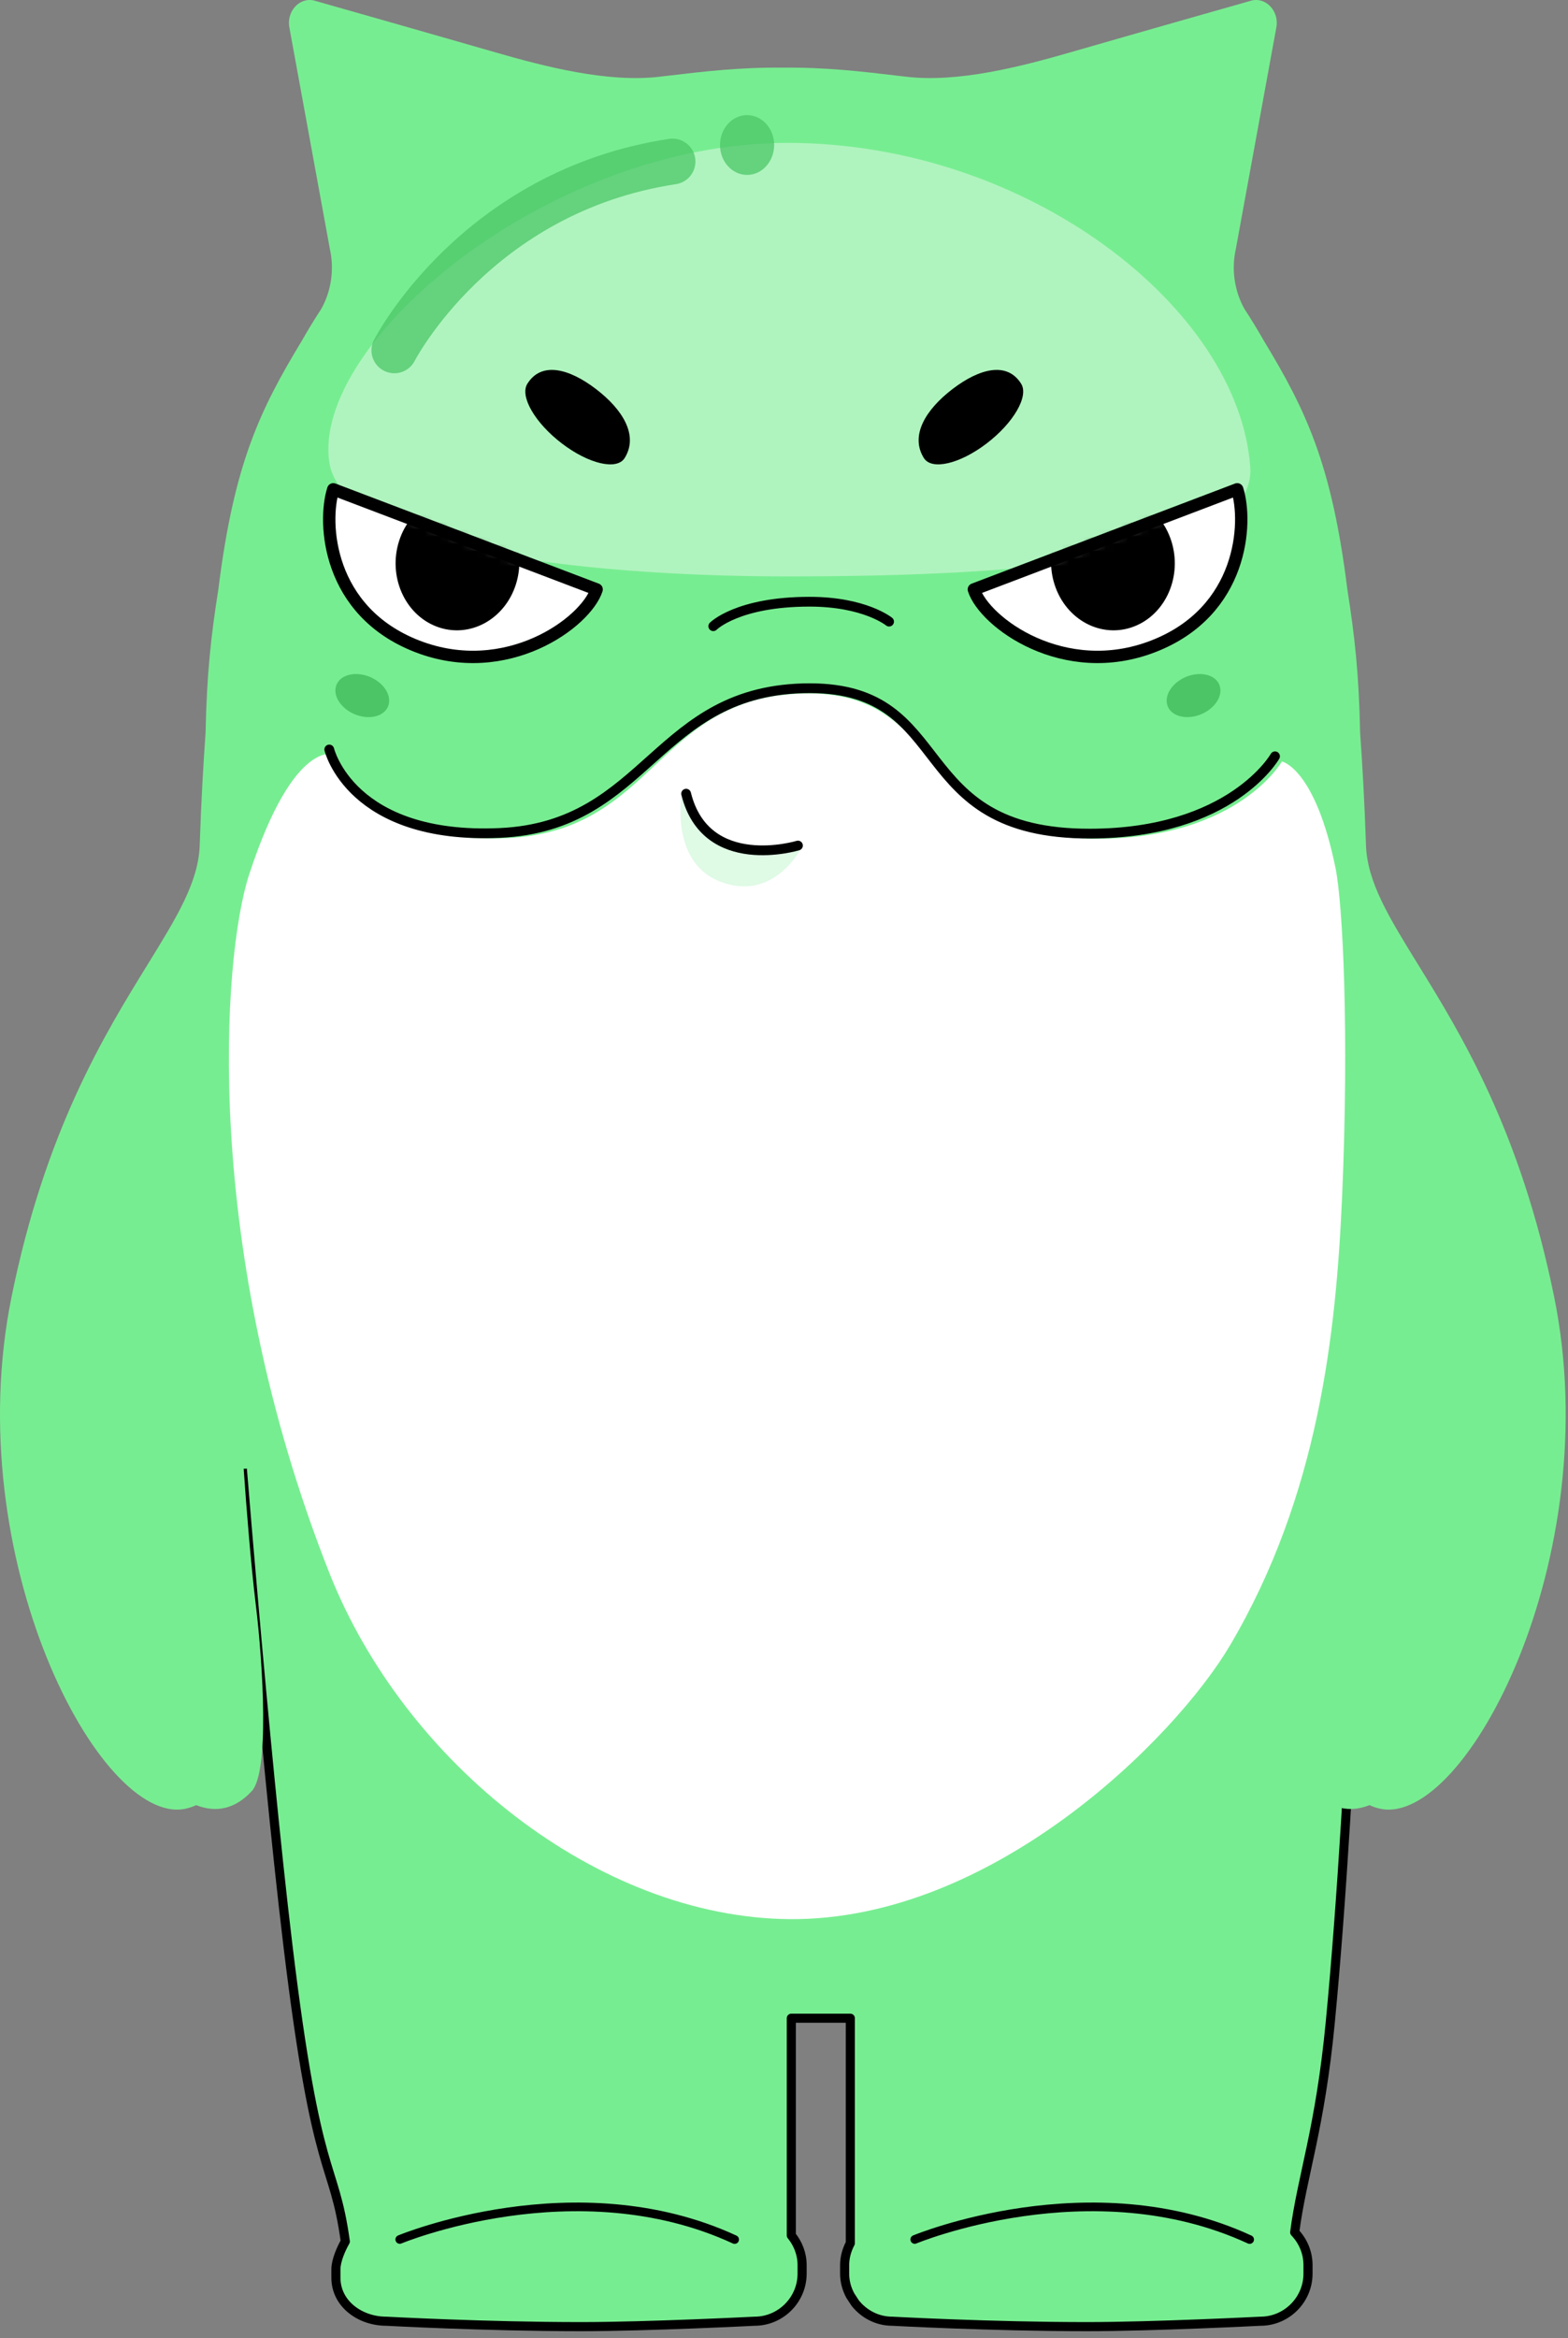
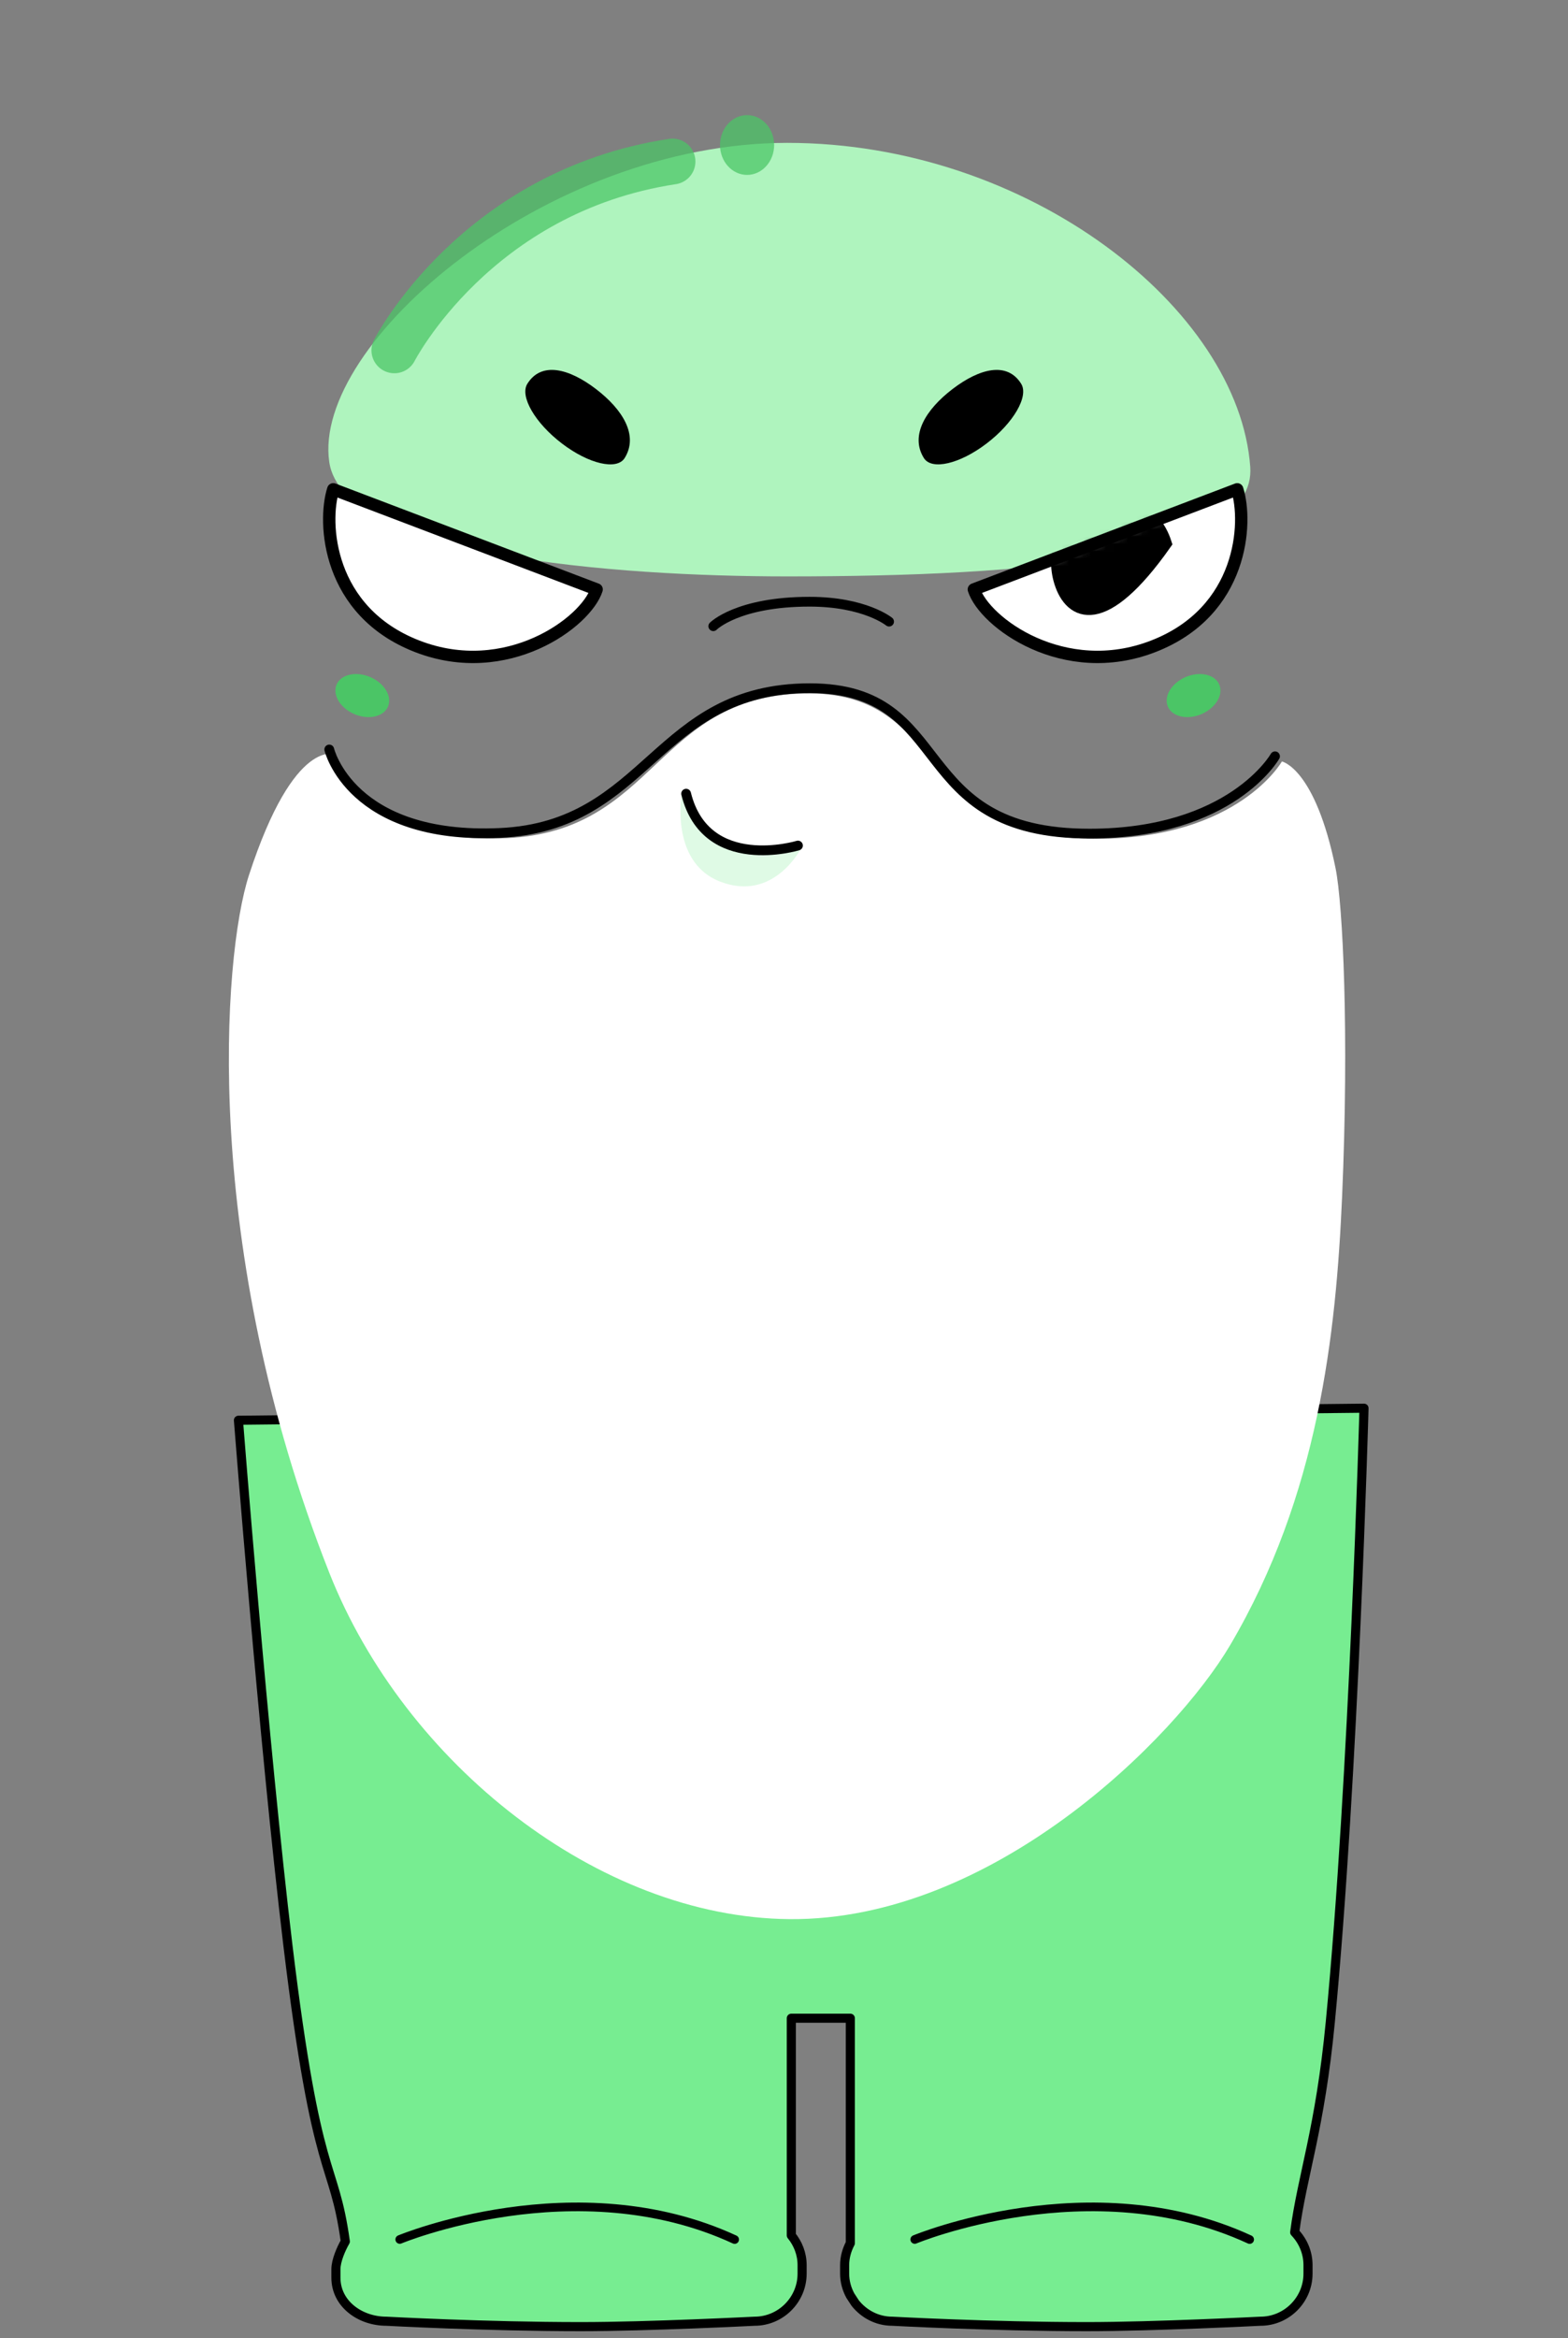
<svg xmlns="http://www.w3.org/2000/svg" width="212" height="316" viewBox="0 0 212 316" fill="none">
  <rect x="0" y="0" width="212" height="316" fill="#808080" stroke="none" />
  <path d="M184.418 190.308L32.237 191.938C32.237 191.938 35.648 235.628 38.928 262.908C42.858 295.468 45.097 291.508 46.688 302.918C46.138 303.868 45.417 305.498 45.417 306.668V307.818C45.417 311.358 48.697 313.698 52.237 313.698C52.237 313.698 65.618 314.428 78.547 314.428C87.627 314.428 102.018 313.698 102.018 313.698C105.558 313.698 108.448 310.798 108.448 307.268V306.118C108.448 304.588 107.888 303.198 106.988 302.098V272.748H114.968V303.148C114.498 304.038 114.198 305.048 114.198 306.118V307.268C114.198 308.348 114.488 309.348 114.968 310.238L115.628 311.248C116.808 312.728 118.608 313.698 120.638 313.698C120.638 313.698 134.018 314.428 146.948 314.428C156.028 314.428 170.418 313.698 170.418 313.698C173.958 313.698 176.848 310.798 176.848 307.268V306.118C176.848 304.398 176.158 302.838 175.048 301.678C176.048 294.008 178.478 287.758 179.868 273.208C183.048 240.168 184.418 190.318 184.418 190.318V190.308Z" fill="#77ED91" stroke="black" stroke-width="1.23" stroke-linecap="round" stroke-linejoin="round" />
-   <path fill-rule="evenodd" clip-rule="evenodd" d="M32.945 198.492C33.311 203.782 33.932 211.51 34.588 216.908C35.588 225.158 36.418 239.468 34.048 242.048C31.777 244.513 29.187 245.001 26.519 243.95C26.079 244.167 25.581 244.334 25.02 244.448C13.51 246.798 -5.59 210.468 1.56 175.268C6.127 152.772 14.142 139.779 19.959 130.349C23.899 123.962 26.83 119.21 27 114.248C27.215 108.025 27.484 103.375 27.795 99.013C27.95 91.199 28.514 86.028 29.518 79.678C29.518 79.675 29.518 79.673 29.519 79.671C31.635 62.672 35.12 55.445 40.849 45.984C41.678 44.527 42.543 43.11 43.445 41.733C44.795 39.304 45.222 36.38 44.59 33.598L39.15 3.858C38.65 1.658 40.39 -0.372 42.41 0.058C42.41 0.058 54.66 3.528 66.92 7.058C73.71 9.018 82.16 11.198 89.18 10.368L90.039 10.266C95.28 9.646 100.004 9.087 105.844 9.142C111.684 9.087 116.408 9.646 121.648 10.266L122.508 10.368C129.528 11.198 137.978 9.018 144.768 7.058C157.028 3.528 169.278 0.058 169.278 0.058C171.298 -0.372 173.038 1.658 172.538 3.858L167.098 33.598C166.466 36.38 166.892 39.304 168.243 41.733C169.145 43.11 170.01 44.527 170.839 45.984C176.568 55.445 180.053 62.672 182.169 79.67C182.169 79.673 182.169 79.675 182.17 79.678C183.174 86.028 183.738 91.199 183.892 99.013C184.204 103.375 184.473 108.025 184.688 114.248C184.857 119.21 187.789 123.962 191.728 130.349C197.545 139.779 205.561 152.772 210.128 175.268C217.278 210.468 198.178 246.798 186.668 244.448C186.106 244.334 185.609 244.167 185.169 243.95C182.501 245.001 179.91 244.513 177.64 242.048C175.27 239.468 176.1 225.158 177.1 216.908C177.756 211.51 178.377 203.782 178.743 198.492L105.844 195.894L32.945 198.492Z" fill="#77ED91" />
  <path d="M169.038 63.098C169.928 75.408 139.118 77.898 106.438 77.898C83.168 77.898 46.378 75.128 44.518 62.438C42.168 46.468 73.768 19.308 106.438 19.308C139.108 19.308 167.498 41.758 169.038 63.098Z" fill="#AFF4BE" />
  <path d="M96.438 84.628C96.438 84.628 99.708 81.318 109.448 81.318C116.928 81.318 120.208 84.008 120.208 84.008" stroke="black" stroke-width="1.32" stroke-linecap="round" stroke-linejoin="round" />
  <path opacity="0.73" d="M53.318 47.348C53.318 47.348 64.328 25.858 90.928 21.828" stroke="#4BC566" stroke-width="6.19" stroke-linecap="round" stroke-linejoin="round" />
  <path opacity="0.73" d="M101.008 23.638C103.029 23.638 104.668 21.829 104.668 19.598C104.668 17.367 103.029 15.558 101.008 15.558C98.986 15.558 97.348 17.367 97.348 19.598C97.348 21.829 98.986 23.638 101.008 23.638Z" fill="#4BC566" />
  <path d="M71.298 51.868C70.248 53.558 72.338 57.168 75.978 59.938C79.608 62.708 83.408 63.588 84.458 61.898C86.358 58.848 84.198 55.338 80.568 52.568C76.938 49.798 73.198 48.818 71.298 51.868Z" fill="black" />
  <path d="M138.068 51.868C139.118 53.558 137.028 57.168 133.388 59.938C129.758 62.708 125.958 63.588 124.908 61.898C123.008 58.848 125.168 55.338 128.798 52.568C132.428 49.798 136.168 48.818 138.068 51.868Z" fill="black" />
  <path d="M52.538 95.268C52.118 96.718 50.178 97.318 48.218 96.628C46.258 95.928 45.008 94.188 45.428 92.738C45.848 91.288 47.788 90.688 49.748 91.378C51.708 92.078 52.958 93.818 52.538 95.268Z" fill="#4BC566" />
  <path d="M157.818 95.268C158.238 96.718 160.178 97.318 162.138 96.628C164.098 95.928 165.348 94.188 164.928 92.738C164.508 91.288 162.568 90.688 160.608 91.378C158.648 92.078 157.398 93.818 157.818 95.268Z" fill="#4BC566" />
  <path d="M45.448 101.988C45.448 101.988 48.358 114.188 68.518 113.268C88.678 112.348 88.678 94.178 108.628 93.718C128.578 93.258 123.278 113.398 148.298 113.358C167.438 113.328 173.318 102.908 173.318 102.908C173.318 102.908 177.818 103.788 180.578 117.358C181.558 122.208 182.418 139.658 181.458 161.688C180.648 180.258 178.268 202.068 166.328 222.318C158.898 234.928 134.178 259.598 106.728 259.358C80.908 259.128 54.698 238.308 44.518 212.538C27.168 168.618 30.088 129.218 33.668 118.248C39.858 99.278 45.448 101.988 45.448 101.988Z" fill="white" />
  <path d="M54.048 302.648C54.048 302.648 77.858 292.738 99.328 302.658" stroke="black" stroke-width="1.17" stroke-linecap="round" stroke-linejoin="round" />
  <path d="M123.678 302.648C123.678 302.648 147.488 292.738 168.958 302.658" stroke="black" stroke-width="1.17" stroke-linecap="round" stroke-linejoin="round" />
  <path d="M44.518 101.288C44.518 101.288 47.428 113.488 67.588 112.568C87.748 111.648 88.578 93.018 109.498 93.008C129.458 93.008 122.348 112.698 147.368 112.658C166.508 112.628 172.388 102.208 172.388 102.208" stroke="black" stroke-width="1.32" stroke-linecap="round" stroke-linejoin="round" />
  <path d="M108.387 114.5C108.387 114.5 97.357 119.13 92.207 107C92.207 107 90.417 116.44 97.357 119.14C104.707 121.99 108.387 114.51 108.387 114.51V114.5Z" fill="#AFF4BE" fill-opacity="0.4" />
  <path d="M107.887 114.27C107.887 114.27 95.447 118.07 92.767 107.26" stroke="black" stroke-width="1.32" stroke-linecap="round" stroke-linejoin="round" />
  <path d="M80.668 79.658C79.238 84.128 68.478 92.018 56.418 87.348C44.258 82.638 43.628 70.598 45.058 66.128L80.668 79.658Z" fill="white" />
  <mask id="mask0_78_415" style="mask-type:luminance" maskUnits="userSpaceOnUse" x="44" y="66" width="37" height="23">
    <path d="M80.668 79.658C79.238 84.128 68.478 92.018 56.418 87.348C44.258 82.638 43.628 70.598 45.058 66.128L80.668 79.658Z" fill="white" />
  </mask>
  <g mask="url(#mask0_78_415)">
-     <path d="M54.908 73.408C53.548 77.658 55.548 82.288 59.388 83.748C63.218 85.208 67.438 82.938 68.798 78.688C70.158 74.438 68.158 69.808 64.318 68.348C60.488 66.888 56.268 69.158 54.908 73.408Z" fill="black" stroke="black" stroke-width="1.99" stroke-miterlimit="10" />
-   </g>
+     </g>
  <path d="M80.668 79.658C79.238 84.128 68.478 92.018 56.418 87.348C44.258 82.638 43.628 70.598 45.058 66.128L80.668 79.658Z" stroke="black" stroke-width="1.67" stroke-linecap="round" stroke-linejoin="round" />
  <path d="M131.668 79.658C133.098 84.128 143.858 92.018 155.918 87.348C168.078 82.638 168.708 70.598 167.278 66.128L131.668 79.658Z" fill="white" />
  <mask id="mask1_78_415" style="mask-type:luminance" maskUnits="userSpaceOnUse" x="131" y="66" width="37" height="23">
    <path d="M131.668 79.658C133.098 84.128 143.858 92.018 155.918 87.348C168.078 82.638 168.708 70.598 167.278 66.128L131.668 79.658Z" fill="white" />
  </mask>
  <g mask="url(#mask1_78_415)">
-     <path d="M157.418 73.408C158.778 77.658 156.778 82.288 152.938 83.748C149.108 85.208 144.888 82.938 143.528 78.688C142.168 74.438 144.168 69.808 148.008 68.348C151.838 66.888 156.058 69.158 157.418 73.408Z" fill="black" stroke="black" stroke-width="1.99" stroke-miterlimit="10" />
+     <path d="M157.418 73.408C149.108 85.208 144.888 82.938 143.528 78.688C142.168 74.438 144.168 69.808 148.008 68.348C151.838 66.888 156.058 69.158 157.418 73.408Z" fill="black" stroke="black" stroke-width="1.99" stroke-miterlimit="10" />
  </g>
  <path d="M131.668 79.658C133.098 84.128 143.858 92.018 155.918 87.348C168.078 82.638 168.708 70.598 167.278 66.128L131.668 79.658Z" stroke="black" stroke-width="1.67" stroke-linecap="round" stroke-linejoin="round" />
</svg>